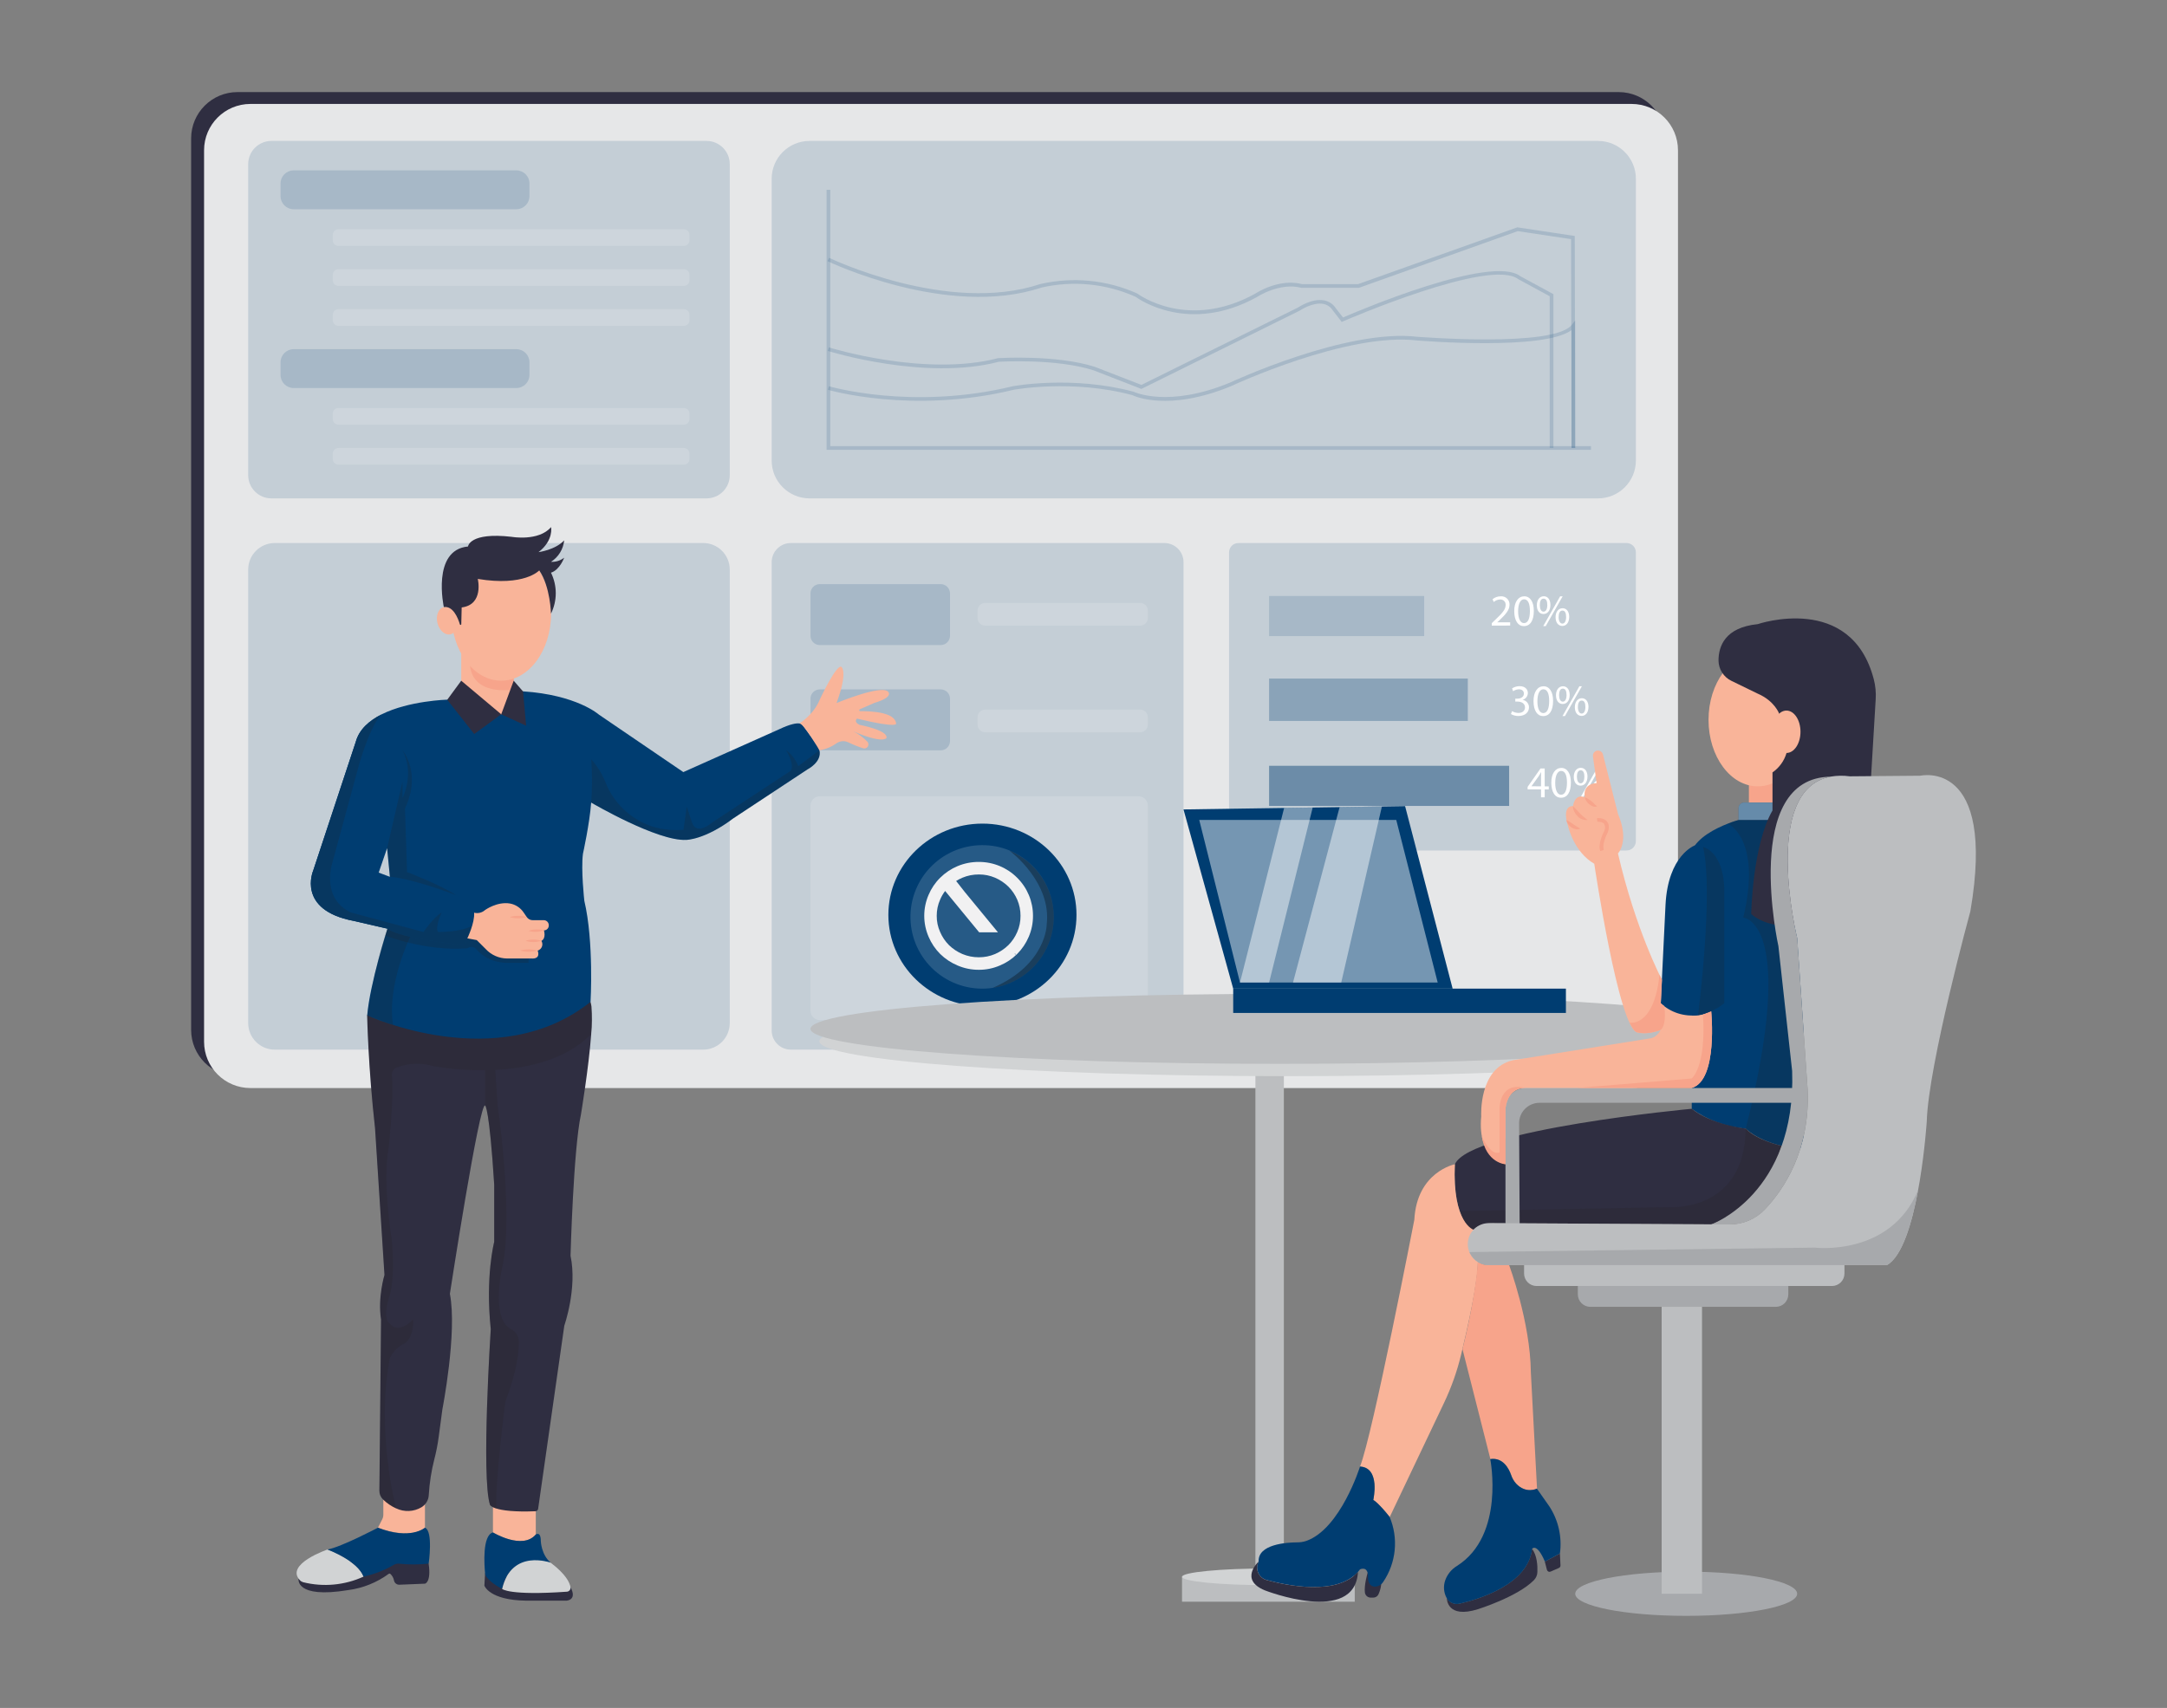
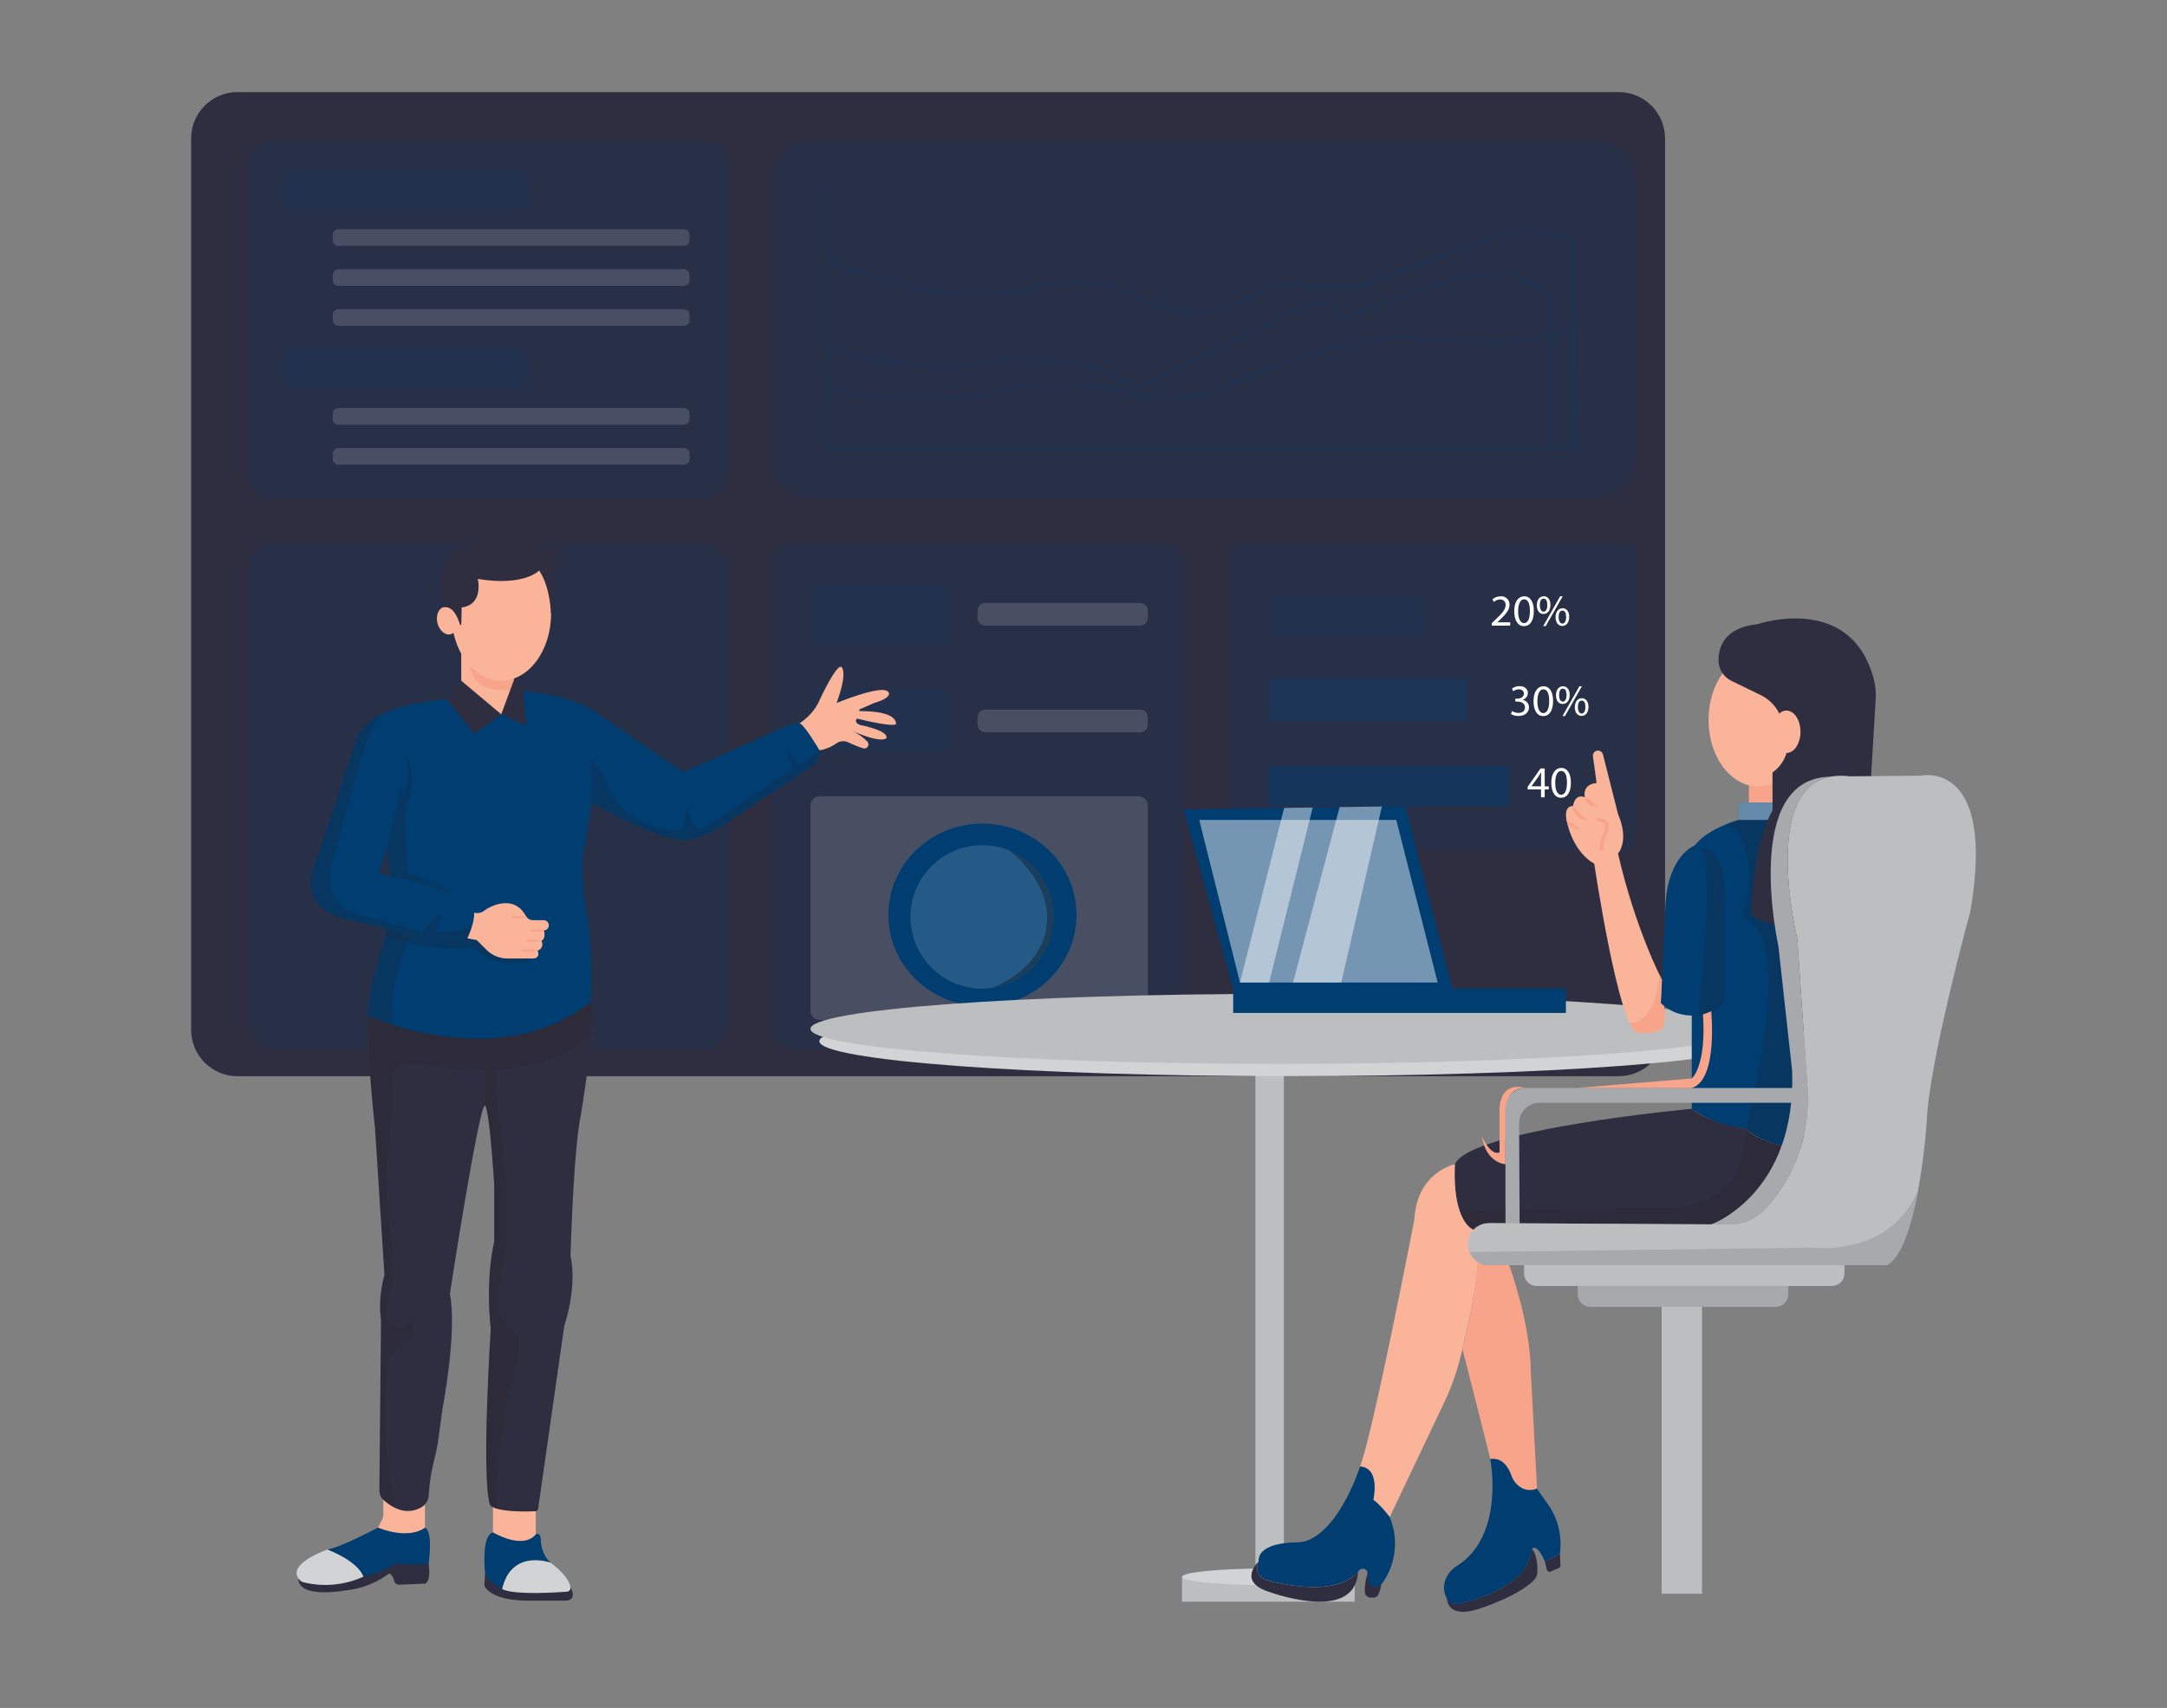
<svg xmlns="http://www.w3.org/2000/svg" width="808" height="637" viewBox="0 0 808 637" fill="none">
  <rect x="0" y="0" width="808" height="637" fill="#808080" stroke="none" />
-   <path d="M628.725 602.664C651.575 602.664 670.098 598.972 670.098 594.418C670.098 589.863 651.575 586.172 628.725 586.172C605.876 586.172 587.353 589.863 587.353 594.418C587.353 598.972 605.876 602.664 628.725 602.664Z" fill="#A7A9AC" />
  <path d="M634.624 483.489H619.57V594.418H634.624V483.489Z" fill="#BCBEC0" />
-   <path d="M588.408 479.599H666.803V482.743C666.803 483.98 666.312 485.166 665.437 486.041C664.562 486.915 663.375 487.407 662.137 487.407H592.981C591.743 487.407 590.556 486.915 589.681 486.041C588.806 485.166 588.314 483.98 588.314 482.743V479.599H588.408Z" fill="#A7A9AC" />
+   <path d="M588.408 479.599H666.803V482.743C666.803 483.98 666.312 485.166 665.437 486.041C664.562 486.915 663.375 487.407 662.137 487.407H592.981C591.743 487.407 590.556 486.915 589.681 486.041C588.806 485.166 588.314 483.98 588.314 482.743V479.599H588.408" fill="#A7A9AC" />
  <path d="M505.14 588.103H440.734V597.384H505.14V588.103Z" fill="#BCBEC0" />
  <path d="M603.555 34.346H88.55C79.004 34.346 71.266 42.08 71.266 51.621V384.108C71.266 393.649 79.004 401.384 88.55 401.384H603.555C613.101 401.384 620.839 393.649 620.839 384.108V51.621C620.839 42.08 613.101 34.346 603.555 34.346Z" fill="#2F2E41" />
-   <path d="M608.38 38.767H93.375C83.829 38.767 76.091 46.502 76.091 56.043V388.53C76.091 398.071 83.829 405.805 93.375 405.805H608.38C617.926 405.805 625.664 398.071 625.664 388.53V56.043C625.664 46.502 617.926 38.767 608.38 38.767Z" fill="#E6E7E8" />
  <path opacity="0.15" d="M263.438 52.563H101.205C96.422 52.563 92.544 56.439 92.544 61.22V177.223C92.544 182.003 96.422 185.879 101.205 185.879H263.438C268.221 185.879 272.099 182.003 272.099 177.223V61.22C272.099 56.439 268.221 52.563 263.438 52.563Z" fill="#003D71" />
  <path opacity="0.15" d="M192.518 63.542H109.502C106.796 63.542 104.603 65.735 104.603 68.44V73.141C104.603 75.846 106.796 78.038 109.502 78.038H192.518C195.224 78.038 197.418 75.846 197.418 73.141V68.44C197.418 65.735 195.224 63.542 192.518 63.542Z" fill="#003D71" />
  <path opacity="0.15" d="M254.992 85.501H126.18C125.02 85.501 124.08 86.44 124.08 87.599V89.614C124.08 90.773 125.02 91.713 126.18 91.713H254.992C256.152 91.713 257.092 90.773 257.092 89.614V87.599C257.092 86.44 256.152 85.501 254.992 85.501Z" fill="white" />
  <path opacity="0.15" d="M254.992 100.407H126.18C125.02 100.407 124.08 101.346 124.08 102.505V104.52C124.08 105.679 125.02 106.619 126.18 106.619H254.992C256.152 106.619 257.092 105.679 257.092 104.52V102.505C257.092 101.346 256.152 100.407 254.992 100.407Z" fill="white" />
  <path opacity="0.15" d="M192.518 130.228H109.502C106.796 130.228 104.603 132.421 104.603 135.125V139.827C104.603 142.531 106.796 144.724 109.502 144.724H192.518C195.224 144.724 197.418 142.531 197.418 139.827V135.125C197.418 132.421 195.224 130.228 192.518 130.228Z" fill="#003D71" />
  <path opacity="0.15" d="M254.992 152.177H126.18C125.02 152.177 124.08 153.117 124.08 154.276V156.291C124.08 157.45 125.02 158.389 126.18 158.389H254.992C256.152 158.389 257.092 157.45 257.092 156.291V154.276C257.092 153.117 256.152 152.177 254.992 152.177Z" fill="white" />
  <path opacity="0.15" d="M254.992 167.083H126.18C125.02 167.083 124.08 168.023 124.08 169.182V171.197C124.08 172.356 125.02 173.296 126.18 173.296H254.992C256.152 173.296 257.092 172.356 257.092 171.197V169.182C257.092 168.023 256.152 167.083 254.992 167.083Z" fill="white" />
  <path opacity="0.15" d="M254.992 115.313H126.18C125.02 115.313 124.08 116.252 124.08 117.412V119.426C124.08 120.586 125.02 121.525 126.18 121.525H254.992C256.152 121.525 257.092 120.586 257.092 119.426V117.412C257.092 116.252 256.152 115.313 254.992 115.313Z" fill="white" />
  <path opacity="0.15" d="M595.836 52.563H301.861C294.058 52.563 287.731 58.886 287.731 66.686V171.756C287.731 179.556 294.058 185.879 301.861 185.879H595.836C603.64 185.879 609.966 179.556 609.966 171.756V66.686C609.966 58.886 603.64 52.563 595.836 52.563Z" fill="#003D71" />
  <g opacity="0.15">
    <path d="M593.214 167.773H308.198V70.79H309.58V166.393H593.214V167.773Z" fill="#003D71" />
  </g>
  <g opacity="0.15">
    <path d="M585.962 167.083L585.794 89.194L565.897 86.209L506.699 107.347H485.233C477.179 105.238 468.947 110.621 468.863 110.677C443.534 124.818 424.7 111.656 423.394 110.677C412.36 105.752 400.021 104.556 388.246 107.272C353.341 118.867 308.992 97.608 308.544 97.394L309.15 96.153C309.589 96.368 353.444 117.374 387.826 105.957C399.942 103.145 412.646 104.37 424 109.445L424.14 109.529C424.327 109.669 442.853 123.521 468.117 109.473C468.425 109.259 476.833 103.755 485.466 105.957H506.419L565.757 84.791L587.176 88.01L587.344 167.083H585.962Z" fill="#003D71" />
  </g>
  <g opacity="0.15">
    <path d="M587.344 167.083H585.962V123.13C575.622 130.807 530.301 127.141 528.286 126.973C502.154 123.923 459.54 143.763 459.11 143.987C435.489 153.744 422.778 147.662 422.236 147.382C399.838 141.347 378.148 145.34 377.933 145.377C340.145 154.574 309.001 145.461 308.693 145.377L309.085 144.052C309.393 144.146 340.191 153.157 377.644 144.052C377.896 144.006 399.866 139.948 422.722 146.114C422.974 146.226 435.601 152.205 458.56 142.728C458.961 142.541 501.939 122.495 528.426 125.602C528.911 125.602 579.439 129.743 586.112 121.106L587.344 119.501V167.083Z" fill="#003D71" />
  </g>
  <g opacity="0.15">
    <path d="M579.215 167.083H577.834V110.49L566.102 104.119C555.575 96.022 501.36 119.613 500.772 119.855L500.278 120.07L496.927 115.742C496.536 115.121 496.021 114.587 495.414 114.174C494.807 113.762 494.121 113.479 493.399 113.345C489.414 112.589 484.617 115.854 484.561 115.882L425.578 145.06L407.761 138.12C393.585 133.596 372.595 134.92 372.38 134.939C344.83 142.131 309.01 131.002 308.656 130.881L309.066 129.566C309.421 129.678 344.877 140.694 372.166 133.577C372.502 133.577 393.753 132.206 408.219 136.814L425.578 143.558L483.908 114.734C484.039 114.641 489.144 111.171 493.689 112.029C494.584 112.19 495.437 112.534 496.193 113.04C496.95 113.545 497.594 114.202 498.084 114.968L500.754 118.41C506.624 115.872 556.209 94.81 566.849 103L579.215 109.707V167.083Z" fill="#003D71" />
  </g>
  <path opacity="0.15" d="M434.145 202.53H294.88C290.932 202.53 287.731 205.729 287.731 209.675V384.332C287.731 388.279 290.932 391.478 294.88 391.478H434.145C438.093 391.478 441.294 388.279 441.294 384.332V209.675C441.294 205.729 438.093 202.53 434.145 202.53Z" fill="#003D71" />
  <path opacity="0.15" d="M350.747 217.855H305.678C303.756 217.855 302.197 219.413 302.197 221.335V237.108C302.197 239.03 303.756 240.588 305.678 240.588H350.747C352.669 240.588 354.228 239.03 354.228 237.108V221.335C354.228 219.413 352.669 217.855 350.747 217.855Z" fill="#003D71" />
  <path opacity="0.15" d="M350.747 257.117H305.678C303.756 257.117 302.197 258.675 302.197 260.596V276.37C302.197 278.292 303.756 279.849 305.678 279.849H350.747C352.669 279.849 354.228 278.292 354.228 276.37V260.596C354.228 258.675 352.669 257.117 350.747 257.117Z" fill="#003D71" />
  <path opacity="0.15" d="M425.13 224.88H367.359C365.782 224.88 364.503 226.157 364.503 227.734V230.486C364.503 232.062 365.782 233.34 367.359 233.34H425.13C426.707 233.34 427.985 232.062 427.985 230.486V227.734C427.985 226.157 426.707 224.88 425.13 224.88Z" fill="white" />
  <path opacity="0.15" d="M425.13 264.654H367.359C365.782 264.654 364.503 265.932 364.503 267.508V270.26C364.503 271.837 365.782 273.115 367.359 273.115H425.13C426.707 273.115 427.985 271.837 427.985 270.26V267.508C427.985 265.932 426.707 264.654 425.13 264.654Z" fill="white" />
  <path opacity="0.15" d="M262.197 202.53H102.447C96.978 202.53 92.544 206.961 92.544 212.427V381.581C92.544 387.047 96.978 391.478 102.447 391.478H262.197C267.666 391.478 272.099 387.047 272.099 381.581V212.427C272.099 206.961 267.666 202.53 262.197 202.53Z" fill="#003D71" />
  <path opacity="0.15" d="M606.476 202.53H461.761C459.838 202.53 458.28 204.087 458.28 206.009V313.719C458.28 315.641 459.838 317.199 461.761 317.199H606.476C608.399 317.199 609.957 315.641 609.957 313.719V206.009C609.957 204.087 608.399 202.53 606.476 202.53Z" fill="#003D71" />
  <path opacity="0.15" d="M531.029 222.286H473.203V237.258H531.029V222.286Z" fill="#003D71" />
  <path opacity="0.45" d="M562.705 285.614H473.203V300.586H562.705V285.614Z" fill="#003D71" />
  <path opacity="0.3" d="M547.297 253.087H473.203V268.88H547.297V253.087Z" fill="#003D71" />
  <path d="M556.237 233.34V232.407L557.385 231.297C560.185 228.685 561.38 227.295 561.398 225.7C561.428 225.414 561.393 225.124 561.296 224.853C561.199 224.581 561.042 224.335 560.837 224.133C560.631 223.93 560.383 223.777 560.111 223.683C559.838 223.59 559.548 223.559 559.261 223.592C558.413 223.626 557.604 223.956 556.975 224.525L556.508 223.499C557.362 222.782 558.445 222.395 559.56 222.408C559.988 222.369 560.419 222.422 560.825 222.563C561.231 222.704 561.602 222.93 561.914 223.225C562.226 223.521 562.471 223.88 562.633 224.278C562.795 224.675 562.871 225.103 562.854 225.532C562.854 227.519 561.408 229.133 559.121 231.316L558.263 232.109H563.097V233.312L556.237 233.34Z" fill="white" />
  <path d="M571.907 227.846C571.907 231.502 570.544 233.527 568.174 233.527C566.065 233.527 564.646 231.549 564.609 227.995C564.571 224.441 566.167 222.398 568.342 222.398C570.516 222.398 571.907 224.413 571.907 227.846ZM566.055 228.014C566.055 230.812 566.923 232.398 568.249 232.398C569.742 232.398 570.451 230.663 570.451 227.911C570.451 225.159 569.77 223.518 568.258 223.518C566.989 223.518 566.055 225.075 566.055 228.014Z" fill="white" />
  <path d="M578.095 225.607C578.095 227.874 576.9 229.003 575.51 229.003C574.119 229.003 573.036 227.93 573.036 225.738C573.036 223.546 574.212 222.38 575.64 222.38C577.068 222.38 578.095 223.555 578.095 225.607ZM574.147 225.71C574.147 227.081 574.632 228.126 575.538 228.126C576.443 228.126 576.937 227.1 576.937 225.672C576.937 224.245 576.555 223.275 575.538 223.275C574.52 223.275 574.147 224.348 574.147 225.738V225.71ZM575.407 233.527L581.735 222.398H582.668L576.34 233.527H575.407ZM585.104 230.066C585.104 232.333 583.909 233.461 582.537 233.461C581.165 233.461 580.036 232.379 580.017 230.224C579.999 228.07 581.193 226.848 582.621 226.848C584.049 226.848 585.104 228.014 585.104 230.066ZM581.156 230.159C581.156 231.54 581.669 232.584 582.565 232.584C583.461 232.584 583.956 231.549 583.956 230.131C583.956 228.713 583.583 227.725 582.565 227.725C581.548 227.725 581.156 228.807 581.156 230.159Z" fill="white" />
  <path d="M574.595 297.358V294.42H569.593V293.487L574.399 286.612H575.967V293.3H577.479V294.438H575.967V297.377L574.595 297.358ZM574.595 293.282V289.69C574.595 289.121 574.595 288.562 574.642 288.002H574.595C574.259 288.627 573.998 289.093 573.662 289.588L571.03 293.244L574.595 293.282Z" fill="white" />
  <path d="M585.729 291.855C585.729 295.52 584.376 297.535 581.996 297.535C579.896 297.535 578.468 295.567 578.431 292.004C578.393 288.44 579.989 286.407 582.164 286.407C584.339 286.407 585.729 288.431 585.729 291.855ZM579.887 292.022C579.887 294.821 580.745 296.416 582.071 296.416C583.564 296.416 584.273 294.672 584.273 291.92C584.273 289.168 583.592 287.536 582.089 287.536C580.811 287.536 579.887 289.093 579.887 292.022Z" fill="white" />
-   <path d="M591.917 289.625C591.917 291.892 590.722 293.021 589.332 293.021C587.941 293.021 586.83 291.939 586.812 289.774C586.793 287.61 587.969 286.37 589.416 286.37C590.862 286.37 591.917 287.564 591.917 289.625ZM587.978 289.718C587.978 291.099 588.454 292.144 589.369 292.144C590.284 292.144 590.76 291.108 590.76 289.69C590.76 288.273 590.377 287.284 589.369 287.284C588.361 287.284 587.969 288.366 587.969 289.718H587.978ZM589.238 297.535L595.566 286.37H596.499L590.162 297.563L589.238 297.535ZM598.926 294.075C598.926 296.341 597.74 297.47 596.359 297.47C594.978 297.47 593.858 296.397 593.839 294.243C593.821 292.088 595.015 290.866 596.443 290.866C597.871 290.866 598.926 292.022 598.926 294.075ZM594.987 294.177C594.987 295.548 595.501 296.593 596.397 296.593C597.293 296.593 597.787 295.567 597.787 294.14C597.787 292.713 597.405 291.743 596.397 291.743C595.389 291.743 594.987 292.815 594.987 294.177Z" fill="white" />
  <path d="M563.797 265.223C564.517 265.655 565.338 265.89 566.177 265.904C568.043 265.904 568.631 264.71 568.613 263.824C568.613 262.313 567.241 261.669 565.813 261.669H565.001V260.578H565.813C566.877 260.578 568.211 260.027 568.211 258.712C568.211 257.854 567.67 257.089 566.345 257.089C565.571 257.112 564.821 257.361 564.189 257.807L563.806 256.744C564.641 256.205 565.612 255.916 566.606 255.914C568.725 255.914 569.686 257.173 569.686 258.479C569.677 259.061 569.477 259.623 569.119 260.082C568.76 260.54 568.261 260.868 567.698 261.016C568.371 261.111 568.986 261.448 569.429 261.962C569.872 262.477 570.113 263.136 570.106 263.815C570.106 265.54 568.762 267.042 566.177 267.042C565.195 267.058 564.227 266.807 563.377 266.315L563.797 265.223Z" fill="white" />
  <path d="M579.094 261.399C579.094 265.065 577.731 267.079 575.36 267.079C573.251 267.079 571.823 265.111 571.795 261.548C571.767 257.985 573.354 255.951 575.528 255.951C577.703 255.951 579.094 257.975 579.094 261.399ZM573.242 261.566C573.242 264.365 574.101 265.96 575.435 265.96C576.919 265.96 577.638 264.216 577.638 261.464C577.638 258.712 576.956 257.08 575.444 257.08C574.175 257.08 573.242 258.638 573.242 261.566Z" fill="white" />
  <path d="M585.281 259.169C585.281 261.436 584.086 262.565 582.696 262.565C581.305 262.565 580.195 261.483 580.176 259.318C580.157 257.154 581.352 255.951 582.78 255.951C584.208 255.951 585.281 257.117 585.281 259.169ZM581.333 259.262C581.333 260.643 581.819 261.688 582.724 261.688C583.629 261.688 584.114 260.652 584.114 259.234C584.114 257.817 583.741 256.828 582.724 256.828C581.707 256.828 581.333 257.91 581.333 259.262ZM582.593 267.079L588.902 255.951H589.835L583.508 267.079H582.593ZM592.29 263.619C592.29 265.895 591.095 267.014 589.723 267.014C588.352 267.014 587.213 265.941 587.204 263.787C587.194 261.632 588.38 260.41 589.798 260.41C591.217 260.41 592.29 261.566 592.29 263.619ZM588.342 263.721C588.342 265.092 588.855 266.137 589.751 266.137C590.647 266.137 591.142 265.111 591.142 263.684C591.142 262.257 590.759 261.287 589.751 261.287C588.743 261.287 588.342 262.359 588.342 263.721Z" fill="white" />
  <path opacity="0.15" d="M424.504 296.994H305.678C303.756 296.994 302.197 298.552 302.197 300.474V376.973C302.197 378.894 303.756 380.452 305.678 380.452H424.504C426.427 380.452 427.985 378.894 427.985 376.973V300.474C427.985 298.552 426.427 296.994 424.504 296.994Z" fill="white" />
  <path d="M366.314 375.275C385.684 375.275 401.387 360.031 401.387 341.228C401.387 322.424 385.684 307.18 366.314 307.18C346.944 307.18 331.241 322.424 331.241 341.228C331.241 360.031 346.944 375.275 366.314 375.275Z" fill="#003D71" />
  <path opacity="0.15" d="M392.913 341.965C392.919 348.378 390.62 354.581 386.436 359.443C382.251 364.305 376.458 367.504 370.113 368.456C366.474 368.986 362.765 368.761 359.216 367.796C355.668 366.83 352.357 365.145 349.489 362.844C346.622 360.543 344.259 357.677 342.548 354.423C340.838 351.169 339.816 347.599 339.547 343.933C339.277 340.268 339.767 336.586 340.984 333.118C342.2 329.649 344.119 326.469 346.62 323.774C349.121 321.079 352.15 318.928 355.519 317.455C358.888 315.982 362.525 315.219 366.202 315.212C369.663 315.192 373.094 315.851 376.3 317.152C381.221 319.173 385.428 322.611 388.387 327.03C391.345 331.449 392.921 336.648 392.913 341.965Z" fill="white" />
  <path opacity="0.31" d="M392.913 341.965C392.919 348.378 390.62 354.581 386.436 359.443C382.251 364.305 376.458 367.504 370.113 368.456C390.271 359.725 390.281 344.81 390.281 344.81C392.147 329.185 377.075 317.758 376.328 317.227C381.232 319.247 385.425 322.676 388.378 327.079C391.33 331.483 392.908 336.664 392.913 341.965Z" fill="black" />
  <path d="M478.709 391.468H468.098V586.619H478.709V391.468Z" fill="#BCBEC0" />
  <path d="M480.455 401.375C577.079 401.375 655.408 395.532 655.408 388.325C655.408 381.118 577.079 375.275 480.455 375.275C383.831 375.275 305.501 381.118 305.501 388.325C305.501 395.532 383.831 401.375 480.455 401.375Z" fill="#D1D3D4" />
  <path d="M573.242 586.274C573.22 587.438 572.748 588.548 571.926 589.371C565.729 595.612 551.048 600.182 551.048 600.182C539.616 603.764 539.476 596.451 539.476 596.041C539.938 596.852 540.651 597.492 541.507 597.865C542.363 598.238 543.317 598.325 544.226 598.112C551.272 596.498 569.826 590.976 571.235 577.646C573.149 580.137 573.326 584.026 573.242 586.274Z" fill="#2F2E41" />
  <path d="M576.004 582.422L576.797 585.491C576.833 585.631 576.898 585.761 576.989 585.873C577.08 585.985 577.194 586.076 577.324 586.139C577.454 586.202 577.596 586.236 577.741 586.239C577.885 586.241 578.028 586.212 578.16 586.153L581.259 584.8C581.439 584.721 581.592 584.591 581.699 584.424C581.805 584.258 581.86 584.065 581.856 583.868L581.641 579.418L576.004 582.422Z" fill="#2F2E41" />
  <path d="M509.937 586.619C509.937 586.619 508.537 591.283 508.929 593.989C509.002 594.509 509.261 594.986 509.66 595.329C510.058 595.673 510.568 595.859 511.094 595.854H512.028C512.404 595.859 512.775 595.764 513.103 595.579C513.431 595.394 513.704 595.125 513.894 594.8C514.785 592.97 515.172 590.934 515.014 588.905L509.937 586.619Z" fill="#2F2E41" />
  <path d="M472.942 591.218C490.73 591.218 505.149 589.823 505.149 588.103C505.149 586.382 490.73 584.987 472.942 584.987C455.154 584.987 440.734 586.382 440.734 588.103C440.734 589.823 455.154 591.218 472.942 591.218Z" fill="#D1D3D4" />
  <path d="M477.151 396.785C573.775 396.785 652.104 390.943 652.104 383.735C652.104 376.528 573.775 370.686 477.151 370.686C380.527 370.686 302.197 376.528 302.197 383.735C302.197 390.943 380.527 396.785 477.151 396.785Z" fill="#BCBEC0" />
  <path d="M652.104 286.883V299.317H663.061V288.086L652.104 286.883Z" fill="#F7A48B" />
  <path d="M648.25 305.819V301.388C648.25 301.116 648.303 300.847 648.407 300.595C648.512 300.344 648.664 300.116 648.857 299.923C649.049 299.731 649.277 299.579 649.529 299.475C649.78 299.371 650.05 299.317 650.322 299.317H663.061V305.847L648.25 305.819Z" fill="#003D71" />
  <path opacity="0.4" d="M648.25 305.819V301.388C648.25 301.116 648.303 300.847 648.407 300.595C648.512 300.344 648.664 300.116 648.857 299.923C649.049 299.731 649.277 299.579 649.529 299.475C649.78 299.371 650.05 299.317 650.322 299.317H663.061V305.847L648.25 305.819Z" fill="white" />
  <path d="M672.524 305.828V428.631C657.592 427.484 651.32 421.337 650.928 420.954C643.675 420.341 636.721 417.786 630.797 413.557V317.367C632.935 312.311 639.794 308.915 644.255 307.18C646.589 306.248 648.259 305.828 648.259 305.828H672.524Z" fill="#003D71" />
  <path opacity="0.2" d="M672.525 305.828V428.631C657.592 427.484 651.32 421.337 650.928 420.954C670.462 343.42 649.995 342.244 649.995 342.244C657.097 312.656 644.209 307.199 644.209 307.199C646.542 306.266 648.213 305.847 648.213 305.847L672.525 305.828Z" fill="#231F20" />
  <path d="M664.265 427.344C664.265 427.344 664.265 427.344 664.265 427.39C657.508 450.804 638.049 456.652 638.049 456.652L558.001 456.195C551.412 455.878 549.219 458.872 549.219 458.872C546.718 457.585 545.299 454.731 544.254 451.662C541.678 444.246 542.481 434.228 542.481 434.228C548.146 421.169 630.797 413.538 630.797 413.538C638.049 419.452 650.928 420.935 650.928 420.935L651.04 421.066C655.296 425.413 664.265 427.344 664.265 427.344Z" fill="#2F2E41" />
  <path opacity="0.2" d="M664.256 427.39C662.464 433.97 659.161 440.04 654.61 445.12C650.059 450.2 644.385 454.148 638.04 456.652L557.992 456.195C550.6 456.139 549.21 458.872 549.21 458.872C546.708 457.585 545.29 454.731 544.245 451.662L622.5 450.225C622.5 450.225 650.676 452.222 650.882 420.935L650.994 421.066C651.666 421.784 655.231 425.357 664.256 427.39Z" fill="#231F20" />
  <path d="M542.471 434.228C542.471 434.228 528.295 437.026 527.352 454.936C527.352 454.936 511.813 535.213 507.1 546.985C507.1 546.985 514.398 546.285 512.046 559.466C514.403 561.255 516.468 563.398 518.169 565.818L538.421 523.245C541.155 517.494 543.288 511.477 544.786 505.289C547.334 494.729 550.992 478.321 551.048 470.682L549.434 458.639C549.434 458.639 541.491 456.205 542.471 434.228Z" fill="#F9B499" />
  <path d="M573.102 555.184C573.102 555.184 569.07 557.283 565.337 553.319C564.494 552.379 563.858 551.273 563.47 550.072C562.677 547.834 560.512 543.44 555.715 544.177L545.299 503.134C545.299 503.134 549.872 485.849 551.058 470.644C552.24 471.486 553.678 471.892 555.127 471.792H562.677C562.677 471.792 570.61 492.929 570.806 511.902L573.102 555.184Z" fill="#F7A48B" />
  <path d="M515.789 589.95C515.468 590.472 515.025 590.908 514.499 591.222C513.972 591.536 513.377 591.717 512.765 591.75C509.965 591.815 510.086 588.42 510.086 588.42C510.282 583.756 507.1 585.323 507.1 585.323C506.867 585.659 506.605 585.957 506.344 586.256C498.327 595.276 479.605 591.293 472.298 589.297C471.615 589.113 470.982 588.781 470.442 588.325C469.903 587.869 469.471 587.299 469.177 586.657C468.883 586.015 468.734 585.316 468.741 584.61C468.748 583.903 468.911 583.207 469.218 582.571L469.302 582.413C468.985 575.939 479.68 575.277 483.562 575.249C484.737 575.264 485.907 575.088 487.025 574.726C499.848 570.24 507.1 546.985 507.1 546.985C514.865 547.414 512.046 559.456 512.046 559.456C513.652 560.091 518.169 565.799 518.169 565.799C519.804 569.707 520.443 573.959 520.028 578.175C519.613 582.39 518.156 586.436 515.789 589.95Z" fill="#003D71" />
  <path d="M506.344 586.265C505.205 606.292 471.644 593.158 471.644 593.158C461.882 589.166 469.302 582.422 469.302 582.422L469.218 582.58C468.911 583.217 468.748 583.913 468.741 584.619C468.734 585.325 468.883 586.024 469.177 586.666C469.471 587.309 469.903 587.878 470.442 588.334C470.982 588.791 471.615 589.122 472.298 589.306C479.605 591.302 498.374 595.285 506.344 586.265Z" fill="#2F2E41" />
  <path d="M581.641 579.39L576.042 582.422C572.999 575.286 571.273 577.646 571.273 577.646C569.863 590.976 551.31 596.498 544.263 598.112C543.345 598.344 542.376 598.269 541.505 597.898C540.633 597.528 539.907 596.882 539.438 596.059C538.873 595.044 538.532 593.918 538.439 592.76C538.346 591.601 538.502 590.436 538.897 589.343C539.696 587.131 541.232 585.261 543.246 584.045C561.305 572.646 555.668 544.205 555.668 544.205C560.465 543.468 562.63 547.862 563.424 550.1C563.811 551.301 564.447 552.407 565.29 553.346C569.023 557.311 573.055 555.212 573.055 555.212L577.722 561.863C581.088 567.047 582.48 573.267 581.641 579.39Z" fill="#003D71" />
  <path d="M568.37 471.829H687.737V474.973C687.737 475.585 687.616 476.192 687.382 476.757C687.147 477.323 686.804 477.837 686.37 478.271C685.937 478.704 685.422 479.047 684.856 479.282C684.29 479.516 683.683 479.637 683.071 479.637H572.943C571.705 479.637 570.518 479.145 569.643 478.271C568.768 477.396 568.277 476.21 568.277 474.973V471.829H568.37Z" fill="#BCBEC0" />
  <path d="M561.342 458.639V413.408C561.341 412.409 561.537 411.419 561.919 410.496C562.3 409.572 562.86 408.733 563.567 408.026C564.273 407.319 565.112 406.758 566.036 406.376C566.959 405.993 567.949 405.796 568.949 405.796H669.622V411.309H574.026C572.008 411.309 570.074 412.11 568.647 413.536C567.221 414.961 566.419 416.895 566.419 418.911L566.634 458.639H561.342Z" fill="#A7A9AC" />
-   <path d="M630.788 405.768H568.949C568.949 405.768 562.416 405.106 561.342 413.361V434.191C561.342 434.191 550.759 432.437 552.299 416.346C552.299 416.346 551.207 398.268 564.208 395.414L615.482 387.252C615.482 387.252 621.306 386.562 620.522 375.238C620.522 375.238 627.802 380.191 634.978 378.344C636.051 378.073 637.081 377.656 638.04 377.103C638.04 377.103 640.69 402.97 630.788 405.768Z" fill="#F9B499" />
  <path d="M552.504 423.697C552.504 423.697 555.603 431.159 559.13 429.825V413.538C559.13 413.538 558.906 403.156 568.939 405.796C568.939 405.796 562.406 404.695 561.333 413.408V434.228C561.333 434.228 554.044 433.873 552.504 423.697Z" fill="#F7A48B" />
  <path d="M630.788 405.768H588.025L630.788 402.233C630.788 402.233 636.285 397.886 634.978 378.344L638.04 377.103C638.04 377.103 640.69 402.97 630.788 405.768Z" fill="#F7A48B" />
  <path d="M619.701 365.471C619.701 365.471 609.901 346.946 603.284 318.299C603.284 318.299 607.689 313.887 603.284 303.524L597.685 281.361C597.61 281.077 597.471 280.814 597.278 280.593C597.086 280.371 596.846 280.196 596.575 280.082C596.305 279.968 596.012 279.917 595.719 279.933C595.426 279.949 595.141 280.032 594.885 280.176C594.559 280.368 594.297 280.652 594.131 280.992C593.965 281.332 593.902 281.713 593.951 282.088L595.323 292.069C595.323 292.069 590.032 292.069 590.909 297.358C590.909 297.358 587.381 295.595 586.504 300.66C586.504 300.66 582.089 299.998 584.74 308.374C584.74 308.374 586.942 317.861 594.446 322.152C594.446 322.152 603.574 383.717 610.536 385.079C610.536 385.079 613.774 386.179 619.253 384.146C619.253 384.146 621.493 382.019 620.541 375.303L619.253 374.212L619.701 365.471Z" fill="#F9B499" />
  <path d="M586.485 300.66C587.502 301.593 588.286 302.526 589.145 303.412C589.565 303.85 590.013 304.233 590.461 304.643C590.909 305.054 591.394 305.389 592.001 305.828C591.292 305.909 590.575 305.82 589.908 305.568C589.241 305.317 588.643 304.91 588.165 304.382C587.68 303.881 587.28 303.304 586.98 302.675C586.67 302.048 586.501 301.36 586.485 300.66Z" fill="#F7A48B" />
  <path d="M584.068 305.819C584.982 306.299 585.859 306.848 586.69 307.46C587.082 307.731 587.484 307.973 587.885 308.244L589.238 309.037C588.702 309.297 588.096 309.375 587.512 309.261C586.941 309.148 586.399 308.923 585.916 308.598C585.452 308.268 585.049 307.861 584.721 307.395C584.378 306.931 584.154 306.389 584.068 305.819Z" fill="#F7A48B" />
  <path d="M590.89 297.358C591.813 297.695 592.667 298.198 593.41 298.841C593.765 299.14 594.11 299.42 594.427 299.774C594.766 300.117 595.134 300.429 595.529 300.707C595.272 300.822 594.993 300.881 594.712 300.881C594.43 300.881 594.152 300.822 593.895 300.707C593.402 300.534 592.944 300.275 592.542 299.942C591.716 299.291 591.134 298.381 590.89 297.358Z" fill="#F7A48B" />
  <path d="M596.686 317.432C595.641 314.634 598.123 309.97 598.226 309.811C598.409 309.403 598.492 308.958 598.468 308.511C598.443 308.065 598.312 307.631 598.086 307.246C597.348 306.313 595.612 306.509 595.603 306.509L595.454 305.138C595.557 305.138 597.936 304.886 599.187 306.378C599.962 307.311 600.074 308.645 599.532 310.352C598.842 311.649 597.33 315.109 598.011 316.956L596.686 317.432Z" fill="#F7A48B" />
  <path d="M583.872 368.727H459.82V377.793H583.872V368.727Z" fill="#003D71" />
  <path d="M441.285 301.891L459.82 368.736H541.641L523.908 300.66L441.285 301.891Z" fill="#003D71" />
  <path opacity="0.46" d="M447.155 305.809L462.349 366.451H536.069L520.614 305.809H447.155Z" fill="white" />
  <path opacity="0.46" d="M478.812 301.332L462.349 366.451H473.203L489.461 301.173L478.812 301.332Z" fill="white" />
  <path opacity="0.46" d="M482.116 366.451L499.494 301.024L515.266 300.791L500.1 366.451H482.116Z" fill="white" />
  <path d="M655.408 293.282C665.547 293.282 673.766 282.181 673.766 268.488C673.766 254.795 665.547 243.694 655.408 243.694C645.269 243.694 637.05 254.795 637.05 268.488C637.05 282.181 645.269 293.282 655.408 293.282Z" fill="#F9B499" />
  <path d="M640.774 246.381C640.774 241.148 643.089 234.012 655.408 232.78C655.408 232.78 690.22 220.878 698.675 253.367C699.298 255.771 699.537 258.258 699.384 260.736L694.867 336.545C694.792 337.849 694.311 339.097 693.491 340.114C692.671 341.131 691.553 341.866 690.294 342.216C681.596 344.642 662.044 348.867 652.963 340.892C652.963 340.892 653.392 315.296 660.905 302.274V288.086C663.428 286.335 665.275 283.774 666.141 280.829L663.406 266.193C663.406 266.193 661.717 261.436 655.445 258.731L645.609 253.946C644.177 253.26 642.966 252.189 642.112 250.852C641.258 249.515 640.794 247.967 640.774 246.381Z" fill="#2F2E41" />
  <path d="M666.103 280.838C668.995 280.838 671.339 277.297 671.339 272.928C671.339 268.559 668.995 265.018 666.103 265.018C663.212 265.018 660.868 268.559 660.868 272.928C660.868 277.297 663.212 280.838 666.103 280.838Z" fill="#F9B499" />
  <path d="M734.69 339.847C734.69 339.847 719.011 397.252 718.423 418.268C718.423 418.268 717.742 428.78 715.782 440.562C715.586 441.681 715.39 442.819 715.175 443.957C712.945 456.083 709.296 468.546 703.612 471.82H555.108C553.673 471.824 552.266 471.43 551.041 470.683C549.817 469.935 548.824 468.863 548.174 467.585C548.067 467.389 547.974 467.186 547.894 466.978C547.487 466.039 547.281 465.026 547.287 464.003C547.287 461.931 548.11 459.944 549.574 458.479C551.039 457.013 553.026 456.188 555.099 456.186H555.145L638.03 456.643H644.955C647.407 456.654 649.836 456.164 652.091 455.201C654.346 454.239 656.38 452.825 658.068 451.046C665.021 443.724 674.979 429.153 673.999 406.402L670.098 349.912C670.098 349.912 656.463 294.41 682.585 289.653C684.939 289.247 687.341 289.209 689.706 289.541L716.053 289.317C716.053 289.317 744.462 282.732 734.69 339.847Z" fill="#BCBEC0" />
  <path d="M674.009 406.44C674.942 429.2 665.021 443.752 658.077 451.084C656.395 452.856 654.368 454.266 652.122 455.229C649.875 456.191 647.456 456.685 645.011 456.68H638.086C638.086 456.68 669.818 445.235 668.231 399.453L663.108 352.897C663.108 352.897 649.164 290.026 682.632 289.681C656.5 294.448 670.145 349.949 670.145 349.949L674.009 406.44Z" fill="#A7A9AC" />
  <path d="M715.176 443.957C712.945 456.083 709.296 468.546 703.612 471.82H555.108C553.673 471.824 552.266 471.43 551.042 470.683C549.817 469.935 548.825 468.863 548.174 467.585C548.067 467.389 547.974 467.187 547.894 466.978L676.687 465.318C676.687 465.318 704.798 468.769 715.176 443.957Z" fill="#A7A9AC" />
  <path d="M642.921 331.564V374.184C640.092 376.461 636.729 377.979 633.149 378.596C630.647 378.938 628.101 378.719 625.694 377.956C623.288 377.193 621.081 375.904 619.234 374.184L621.016 337.487C621.95 318.831 631.973 315.296 631.973 315.296C633.023 315.312 634.063 315.498 635.053 315.846C643.163 318.682 642.921 331.564 642.921 331.564Z" fill="#003D71" />
  <path opacity="0.2" d="M642.921 331.564V374.184C640.092 376.461 636.729 377.979 633.149 378.596C633.149 378.596 639.02 333.28 635.016 315.846C643.163 318.682 642.921 331.564 642.921 331.564Z" fill="#231F20" />
  <path d="M618.767 363.578L619.7 365.443L619.271 374.155C619.271 374.155 620.204 375.014 620.559 375.247C620.559 375.247 621.595 381.963 619.271 384.09C619.271 384.09 614.726 386.067 610.554 385.023C610.554 385.023 609.462 385.358 607.605 381.403C607.568 381.459 616.723 383.278 618.767 363.578Z" fill="#F7A48B" />
  <path d="M111.331 588.784C111.331 588.784 109.82 596.358 129.848 593.046C135.3 592.328 140.484 590.25 144.92 587.002C145.009 586.93 145.119 586.891 145.233 586.891C145.347 586.891 145.457 586.93 145.546 587.002C146.252 587.655 146.73 588.519 146.908 589.464C146.998 589.919 147.246 590.328 147.608 590.618C147.97 590.908 148.423 591.061 148.887 591.05L158.453 590.658C158.453 590.658 160.851 590.248 159.825 583.196L155.317 577.403L140.926 578.905L111.331 588.784Z" fill="#2F2E41" />
  <path d="M183.801 559.298V571.545C183.801 571.545 194.655 578.206 199.779 572.32V560.995L183.801 559.298Z" fill="#F9B499" />
  <path d="M180.87 586.731L180.609 591.395C180.609 591.395 182.401 596.824 196.204 596.992H211.258C211.258 596.992 215.327 596.787 212.723 592.002L180.87 586.731Z" fill="#2F2E41" />
  <path d="M142.932 557.815V564.923C142.932 565.512 142.794 566.093 142.531 566.62L140.926 569.782C140.926 569.782 152.816 574.54 158.453 569.782V559.298L142.932 557.815Z" fill="#F9B499" />
  <path d="M122.204 577.888C122.204 577.888 106.114 583.336 111.826 589.381C112.156 589.732 112.575 589.987 113.039 590.117C120.563 591.988 128.5 591.252 135.55 588.028C135.55 588.028 134.636 583 122.204 577.888Z" fill="#D1D3D4" />
  <path d="M220.442 385.554C220.442 385.638 220.442 385.685 220.442 385.685C219.508 398.343 216.606 415.712 216.606 415.712C213.806 428.612 212.733 468.35 212.733 468.35C215.309 480.476 210.409 494.421 210.409 494.421L200.656 562.712C200.629 562.961 200.514 563.193 200.33 563.364C200.147 563.535 199.908 563.635 199.657 563.645C191.538 563.962 187.291 563.318 185.07 562.628C183.008 561.984 182.718 561.294 182.718 561.294C179.368 551.229 182.989 495.737 182.989 495.737C180.917 475.868 184.268 463.219 184.268 463.219V441.765C182.457 413.119 180.917 412.344 180.917 412.344C178.845 410.283 167.748 482.547 167.748 482.547C170.548 496.996 164.949 525.642 164.949 525.642L163.577 535.903C163.209 538.708 162.667 541.487 161.953 544.224C160.834 548.606 160.137 553.085 159.872 557.6C159.83 558.53 159.558 559.435 159.079 560.233C158.6 561.031 157.929 561.697 157.128 562.171C155.714 563.002 154.118 563.474 152.48 563.545C150.841 563.617 149.21 563.286 147.729 562.581C145.901 561.754 144.23 560.614 142.792 559.214C142.363 558.792 142.023 558.288 141.793 557.732C141.564 557.176 141.45 556.579 141.458 555.977L142.074 492.164C140.795 483.843 143.352 475.523 143.352 475.523L139.834 420.814C137.277 398.11 136.894 378.68 136.894 378.68C137.607 377.826 138.483 377.122 139.47 376.609C140.889 376.021 141.14 377.271 141.14 377.271L152.909 376.487L196.335 369.529L220.134 373.652C220.325 374.224 220.454 374.815 220.516 375.415C220.521 375.452 220.521 375.49 220.516 375.527C220.767 378.866 220.742 382.22 220.442 385.554Z" fill="#2F2E41" />
  <path opacity="0.2" d="M220.591 375.517C220.596 375.48 220.596 375.443 220.591 375.405C220.504 374.81 220.376 374.221 220.208 373.642L196.41 369.52L141.215 377.262C141.046 376.985 140.792 376.771 140.491 376.651C140.189 376.532 139.857 376.514 139.545 376.599C138.485 376.994 137.581 377.72 136.969 378.67C136.969 378.67 137.351 398.101 139.909 420.805L143.427 475.514C143.427 475.514 140.87 483.834 142.148 492.155L141.495 555.949C141.478 556.553 141.585 557.153 141.808 557.715C142.031 558.276 142.366 558.786 142.792 559.214C144.217 560.617 145.875 561.763 147.692 562.6C147.692 562.6 140.123 534.168 145.284 506.818C146.228 504.492 147.963 502.572 150.184 501.399C150.184 501.399 154.319 500.102 154.067 492.071C154.067 492.071 148.784 497.994 145.284 493.619C145.284 493.619 142.176 492.332 145.546 482.267C145.546 482.267 147.347 476.325 146.059 462.137C146.059 462.137 142.484 441.485 144.92 427.81C144.92 427.81 146.946 410.022 146.124 401.067C146.069 400.447 146.214 399.827 146.538 399.296C146.862 398.765 147.349 398.353 147.926 398.119C152.291 396.469 157.076 396.293 161.551 397.615C167.944 398.731 174.428 399.24 180.917 399.136V412.326C180.917 412.326 182.457 413.1 184.268 441.746V463.201C184.268 463.201 180.917 475.849 182.989 495.718C182.989 495.718 179.368 551.21 182.718 561.275C182.718 561.275 183.008 561.966 185.07 562.609C184.594 552.348 188.411 522.825 188.411 522.825C192.695 511.632 193.498 504.356 193.46 500.354C193.454 499.413 193.19 498.492 192.696 497.691C192.203 496.89 191.499 496.24 190.661 495.811C182.354 491.595 187.627 470.943 187.627 470.943C191.249 450.822 185.556 412.363 185.556 412.363L184.678 399.043C196.755 398.408 210.95 395.311 220.386 385.694C220.386 385.694 220.386 385.648 220.386 385.564C220.854 382.235 220.923 378.862 220.591 375.517Z" fill="#231F20" />
  <path d="M305.529 279.84C305.345 279.151 305.045 278.498 304.643 277.909L299.472 270.68C299.472 270.68 298.959 267.975 290.438 272.033L254.786 287.965L223.288 266.51C223.288 266.51 215.075 259.16 195.01 257.854L166.75 260.951C166.75 260.951 152.517 261.324 142.316 266.417C137.706 268.721 133.917 272.014 132.648 276.678L116.782 324.68C116.782 324.68 110.389 339.39 131.882 343.457L144.472 346.358C144.472 346.358 137.893 366.88 136.922 378.689C136.922 378.689 185.593 401.272 220.199 373.652C220.199 373.652 221.487 351.199 217.875 335.967C217.875 335.967 216.578 324.363 217.362 318.421C217.362 318.421 219.872 307.069 220.423 299.326C221.151 299.755 245.127 313.757 255.813 313.253C255.813 313.253 262.785 313.253 273.368 305.25L301.124 286.929C301.124 286.929 306.556 284.178 305.529 279.84ZM141.206 325.454L144.342 316.322L145.378 327.021L141.206 325.454Z" fill="#003D71" />
  <path opacity="0.2" d="M144.332 316.322L150.072 291.556V297.638C150.072 297.638 154.738 288.608 150.072 279.831C150.072 279.831 157.305 288.226 151.005 301.509L151.78 325.249C151.78 325.249 164.053 329.913 170.119 333.896C170.119 333.896 153.842 327.618 145.387 327.021L144.332 316.322Z" fill="#231F20" />
  <path opacity="0.2" d="M152.975 349.334C152.975 349.334 144.164 367.365 146.563 382.252L136.931 378.717C136.931 378.717 139.433 360.574 144.482 346.386C144.482 346.349 146.274 348.009 152.975 349.334Z" fill="#231F20" />
  <path opacity="0.2" d="M144.482 346.349L143.651 348.933C143.651 348.933 158.854 354.94 174.254 353.681C174.254 353.681 176.12 352.487 177.483 353.858C177.483 353.858 181.216 359.128 189.429 359.128H197.054L197.128 357.458L186.433 351.722L180.833 349.073L174.244 348.513L170.1 349.212L154.963 348.093L147.459 346.349C147.459 346.349 144.883 344.604 144.482 346.349Z" fill="#231F20" />
  <path opacity="0.2" d="M301.143 286.929L273.387 305.25C262.803 313.253 255.832 313.253 255.832 313.253C245.146 313.757 221.17 299.755 220.442 299.326C220.833 293.948 220.833 288.548 220.442 283.17C222.75 285.761 224.582 288.739 225.855 291.966C227.499 296.071 230.089 299.73 233.413 302.647C236.737 305.565 240.702 307.658 244.987 308.757C248.219 309.518 251.552 309.764 254.861 309.484L256.056 300.847L258.044 306.835C259.836 311.826 265.417 306.835 265.417 306.835L294.488 287.713C296.822 285.969 293.266 280.092 293.098 279.812C296.075 281.678 297.671 285.726 297.671 285.726L305.557 279.803C306.556 284.178 301.143 286.929 301.143 286.929Z" fill="#231F20" />
  <path d="M298.072 269.822C298.072 269.822 303.411 266.566 305.66 260.932C305.66 260.932 311.922 247.472 313.742 248.74C313.742 248.74 316.29 250.382 311.922 262.201C311.922 262.201 328.301 255.401 331.027 257.891C331.027 257.891 333.752 259.841 325.931 262.201L320.592 264.533C320.515 264.565 320.451 264.623 320.411 264.698C320.372 264.772 320.359 264.857 320.375 264.94C320.392 265.022 320.437 265.097 320.502 265.15C320.567 265.203 320.648 265.232 320.732 265.232C324.736 265.232 333.696 265.568 334.116 269.822C334.116 269.822 335.264 271.827 319.566 268.021C319.566 268.021 318.11 269.215 320.499 270.344C320.499 270.344 331.419 272.387 330.513 275.297C330.513 275.297 329.057 277.48 318.138 272.751C320.14 273.731 321.948 275.065 323.476 276.687C323.682 276.943 323.8 277.258 323.811 277.586C323.823 277.914 323.729 278.236 323.542 278.506C323.355 278.776 323.086 278.978 322.774 279.082C322.463 279.186 322.127 279.187 321.815 279.084C319.941 278.475 318.111 277.739 316.337 276.883C315.616 276.532 314.812 276.383 314.013 276.454C313.214 276.525 312.449 276.812 311.801 277.284C309.943 278.607 307.802 279.479 305.548 279.831C305.548 279.831 299.659 269.756 298.072 269.822Z" fill="#F9B499" />
  <path d="M175.952 345.276L173.302 352.599C173.302 352.599 149.447 350.061 144.482 346.377L131.892 343.476C110.426 339.409 116.791 324.698 116.791 324.698L132.657 276.697C133.917 272.033 137.706 268.786 142.317 266.436C142.317 266.436 139.097 268.301 134.141 284.234L123.959 321.648C123.959 321.648 119.451 334.819 130.753 340.304L157.884 347.608C157.884 347.608 161.617 342.142 164.697 340.314C164.575 340.575 162.093 345.836 163.362 347.608C163.381 347.617 172.35 347.617 175.952 345.276Z" fill="#003D71" />
  <path opacity="0.2" d="M175.952 345.276L173.302 352.599C173.302 352.599 149.447 350.061 144.482 346.377L131.892 343.476C110.426 339.409 116.791 324.698 116.791 324.698L132.657 276.697C133.917 272.033 137.706 268.786 142.317 266.436C142.317 266.436 139.097 268.301 134.141 284.234L123.959 321.648C123.959 321.648 119.451 334.819 130.753 340.304L157.884 347.608C157.884 347.608 161.617 342.142 164.697 340.314C164.575 340.575 162.093 345.836 163.362 347.608C163.381 347.617 172.35 347.617 175.952 345.276Z" fill="#231F20" />
  <path d="M176.783 340.407C177.488 340.589 178.227 340.595 178.935 340.424C179.643 340.253 180.298 339.911 180.842 339.427C180.842 339.427 185.322 336.153 190.175 336.983C191.193 337.17 192.163 337.559 193.029 338.126C193.894 338.693 194.637 339.427 195.215 340.286L196.419 342.039C196.664 342.397 196.993 342.689 197.377 342.891C197.76 343.092 198.188 343.197 198.621 343.196H202.812C203.289 343.21 203.743 343.407 204.08 343.745C204.417 344.083 204.611 344.538 204.622 345.015V345.136C204.63 345.378 204.589 345.62 204.501 345.846C204.413 346.072 204.281 346.278 204.112 346.452C203.944 346.626 203.741 346.764 203.518 346.859C203.295 346.953 203.054 347.002 202.812 347.002C202.812 347.002 203.745 349.94 201.879 350.91C202.072 351.232 202.19 351.594 202.223 351.969C202.255 352.343 202.202 352.72 202.067 353.071C201.932 353.421 201.719 353.737 201.444 353.993C201.168 354.249 200.838 354.439 200.479 354.548C200.479 354.548 201.879 357.757 198.099 357.486H189.083C187.588 357.473 186.11 357.155 184.742 356.552C183.373 355.949 182.141 355.073 181.122 353.979L177.763 350.621L174.253 349.968C174.253 349.968 177.063 344.203 176.783 340.407Z" fill="#F9B499" />
  <path d="M196.4 342.039C195.376 342.356 194.308 342.51 193.236 342.496C192.161 342.514 191.09 342.36 190.063 342.039C191.09 341.722 192.162 341.57 193.236 341.591C194.308 341.575 195.375 341.726 196.4 342.039Z" fill="#F7A48B" />
  <path d="M202.793 347.002C201.879 347.343 200.913 347.526 199.938 347.543C198.963 347.594 197.987 347.474 197.054 347.188C197.966 346.838 198.933 346.655 199.91 346.647C200.884 346.595 201.86 346.715 202.793 347.002Z" fill="#F7A48B" />
  <path d="M201.813 350.882C200.867 351.202 199.872 351.357 198.873 351.339C197.877 351.357 196.886 351.203 195.943 350.882C196.886 350.565 197.878 350.413 198.873 350.434C199.871 350.418 200.865 350.57 201.813 350.882Z" fill="#F7A48B" />
  <path d="M200.413 354.52C198.276 355.11 196.018 355.11 193.88 354.52C196.018 353.93 198.276 353.93 200.413 354.52Z" fill="#F7A48B" />
  <path d="M186.89 266.408L171.976 265.447V238.741H191.538V265.298L186.89 266.408Z" fill="#F9B499" />
  <path d="M191.538 252.108V257.126C191.538 257.126 175.457 260.167 175.159 246.912L191.538 252.108Z" fill="#F7A48B" />
  <path d="M186.89 253.88C197.158 253.88 205.481 242.675 205.481 228.853C205.481 215.031 197.158 203.826 186.89 203.826C176.623 203.826 168.299 215.031 168.299 228.853C168.299 242.675 176.623 253.88 186.89 253.88Z" fill="#F9B499" />
  <path d="M168.016 236.563C170.02 236.06 171.075 233.384 170.372 230.586C169.669 227.788 167.474 225.928 165.469 226.431C163.465 226.934 162.41 229.61 163.113 232.408C163.816 235.206 166.011 237.067 168.016 236.563Z" fill="#F9B499" />
  <path d="M165.49 226.419C165.49 226.419 160.823 205.113 174.496 203.826C174.496 203.826 175.009 198.407 190.763 200.216C190.763 200.216 200.815 202.016 205.472 196.597C205.472 196.597 206.517 201.503 200.805 205.925C200.805 205.925 207.002 205.151 210.362 201.541C210.204 203.16 209.679 204.723 208.827 206.11C207.975 207.496 206.818 208.671 205.444 209.544C207.217 209.646 208.967 209.095 210.362 207.996C210.362 207.996 208.738 212.548 205.444 213.593C206.615 215.969 207.225 218.583 207.225 221.232C207.225 223.881 206.615 226.495 205.444 228.872C205.444 228.872 205.22 218.816 201.067 212.744C201.067 212.744 195.579 218.816 178.145 215.915C178.145 215.915 180.497 225.495 172.144 226.558L171.995 232.808C171.996 232.872 171.974 232.934 171.933 232.983C171.892 233.031 171.834 233.063 171.771 233.072C171.708 233.082 171.644 233.067 171.591 233.032C171.537 232.998 171.498 232.944 171.482 232.883C170.716 230.29 168.859 225.924 165.49 226.419Z" fill="#2F2E41" />
  <path d="M166.759 260.988L171.976 253.88L186.89 266.408L176.82 273.768L166.759 260.988Z" fill="#2F2E41" />
  <path d="M186.89 266.408L196.186 270.671L195.028 257.891L191.538 253.88L186.89 266.408Z" fill="#2F2E41" />
  <path d="M187.226 592.627C187.226 592.627 183.316 590.668 181.43 588.177C181.121 587.766 180.927 587.28 180.87 586.769C180.581 583.765 179.779 572.618 183.801 571.545C183.801 571.545 194.814 578.206 199.779 572.32C199.779 572.32 201.645 570.976 201.645 574.754C201.645 574.754 201.804 579.913 205.379 582.86C205.323 582.86 190.175 578.336 187.226 592.627Z" fill="#003D71" />
  <path d="M140.926 569.782C140.926 569.782 127.225 577.002 122.204 577.888V577.972C123.576 578.485 133.348 582.319 135.559 588.028C139.528 587.15 143.337 585.665 146.852 583.625C147.47 583.268 148.188 583.123 148.896 583.215C152.533 583.59 156.2 583.574 159.834 583.168C159.834 583.168 161.589 571.042 158.462 569.782C158.453 569.782 152.946 574.54 140.926 569.782Z" fill="#003D71" />
  <path d="M187.226 592.627C187.226 592.627 189.895 595.164 211.351 593.653C211.555 593.642 211.753 593.589 211.934 593.497C212.116 593.405 212.276 593.277 212.405 593.12C212.534 592.963 212.629 592.781 212.684 592.585C212.739 592.389 212.752 592.184 212.723 591.983C212.434 590.248 210.987 587.132 205.36 582.86C205.322 582.86 190.81 577.403 187.226 592.627Z" fill="#D1D3D4" />
-   <path d="M378.798 355.998L379.253 355.81C381.103 353.965 382.577 351.78 383.592 349.376C384.644 346.912 385.18 344.261 385.167 341.584C385.19 336.247 383.058 331.118 379.253 327.357C375.484 323.58 370.348 321.459 364.999 321.471C362.268 321.449 359.562 321.983 357.044 323.037C354.63 324.048 352.434 325.514 350.579 327.355C348.724 329.182 347.249 331.355 346.238 333.749C344.084 338.736 344.084 344.391 346.238 349.378C347.253 351.782 348.727 353.967 350.577 355.815L350.579 355.817C352.444 357.638 354.636 359.088 357.042 360.092C359.553 361.173 362.263 361.72 364.998 361.701C367.693 361.712 370.361 361.164 372.83 360.092C375.228 359.092 377.409 357.641 379.251 355.816L378.787 356.007L378.798 355.998ZM356.506 328.591C357.246 328.118 358.024 327.707 358.834 327.362C360.782 326.545 362.878 326.13 364.993 326.145H364.997C367.075 326.133 369.129 326.547 371.034 327.361C372.871 328.153 374.546 329.273 375.977 330.665C377.38 332.068 378.505 333.721 379.293 335.538C380.115 337.448 380.531 339.506 380.516 341.583V341.588C380.533 343.657 380.117 345.701 379.294 347.595L379.293 347.597C378.512 349.432 377.386 351.099 375.977 352.51C374.546 353.903 372.871 355.023 371.034 355.815C369.129 356.629 367.075 357.043 365.001 357.031H364.997C362.878 357.046 360.782 356.631 358.833 355.813C356.981 355.029 355.293 353.909 353.854 352.51C352.444 351.098 351.319 349.432 350.538 347.599L350.536 347.594C349.687 345.701 349.257 343.655 349.273 341.589V341.584C349.26 339.5 349.69 337.442 350.535 335.54L350.537 335.535C351.026 334.381 351.654 333.297 352.408 332.303L365.097 347.728H372.109L359.747 332.696C358.763 331.472 357.778 330.22 356.794 328.941L356.506 328.591ZM378.594 355.54L378.594 355.541L378.785 356.003L378.787 356.003L378.594 355.54ZM378.482 355.647C378.624 355.807 378.759 355.973 378.783 356.003C378.757 356 378.593 355.978 378.436 355.886C378.395 355.863 378.355 355.834 378.318 355.8C378.373 355.749 378.428 355.698 378.482 355.647Z" fill="#F1F1F2" />
</svg>